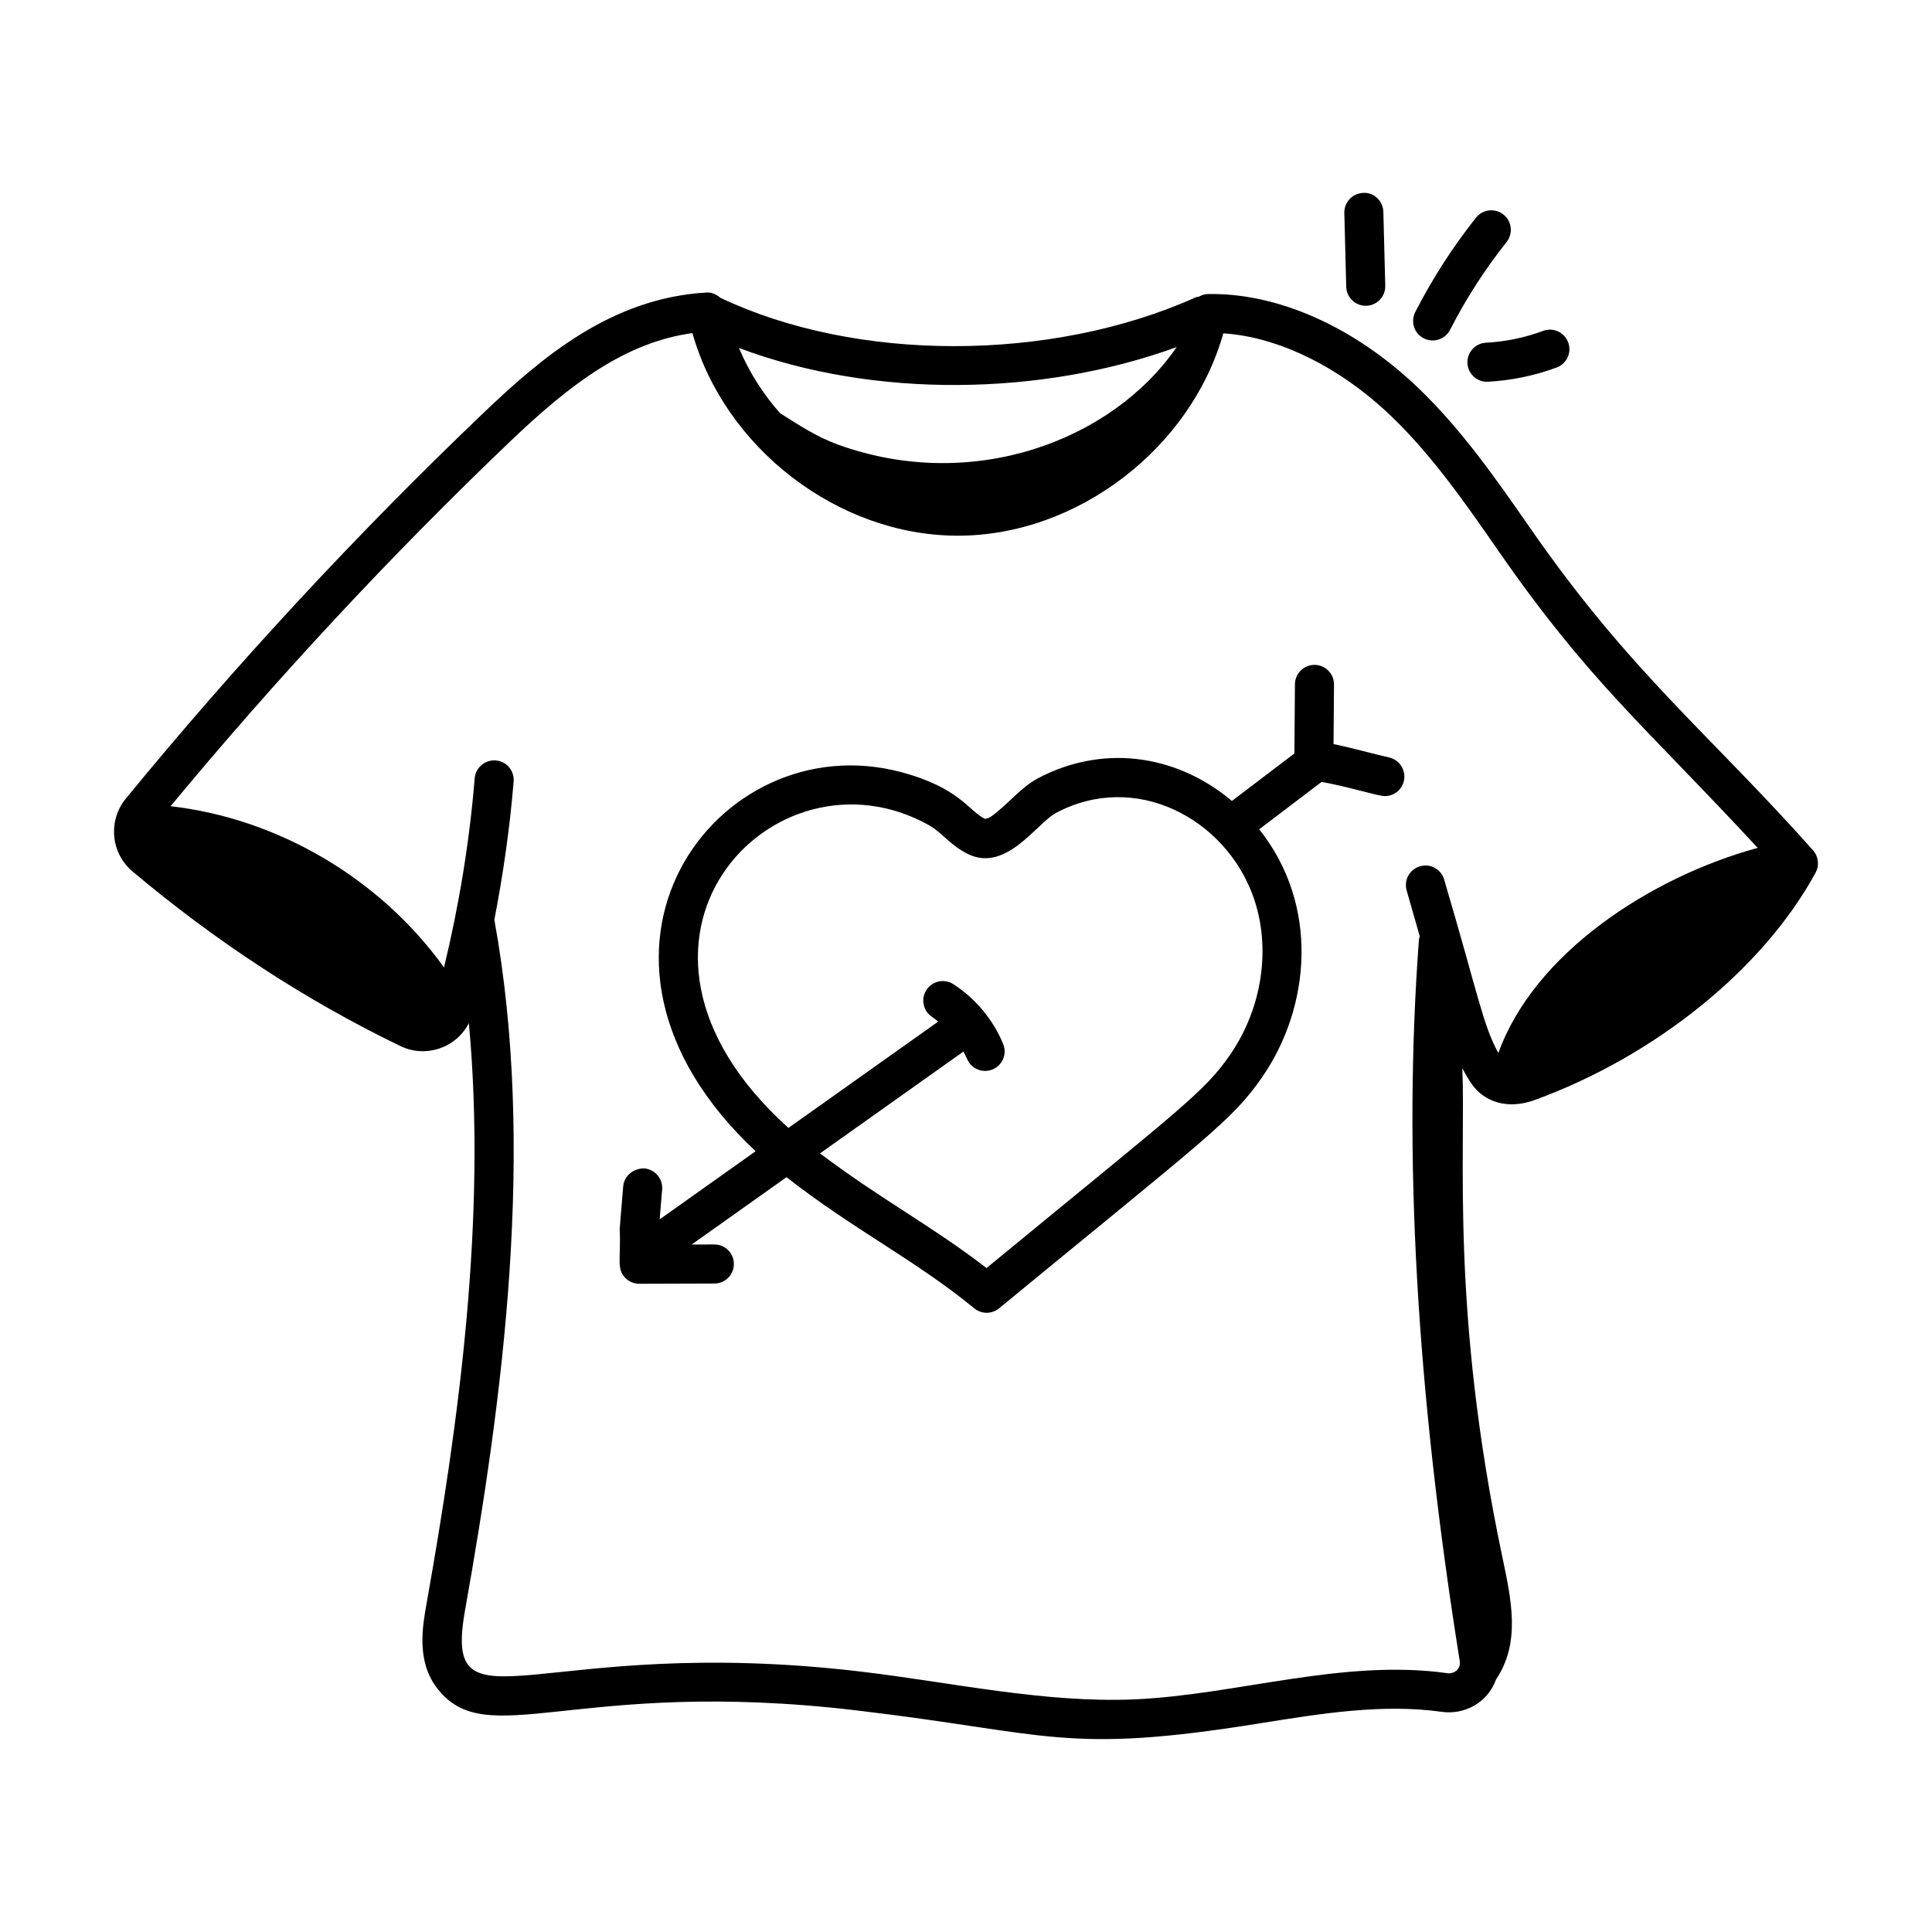
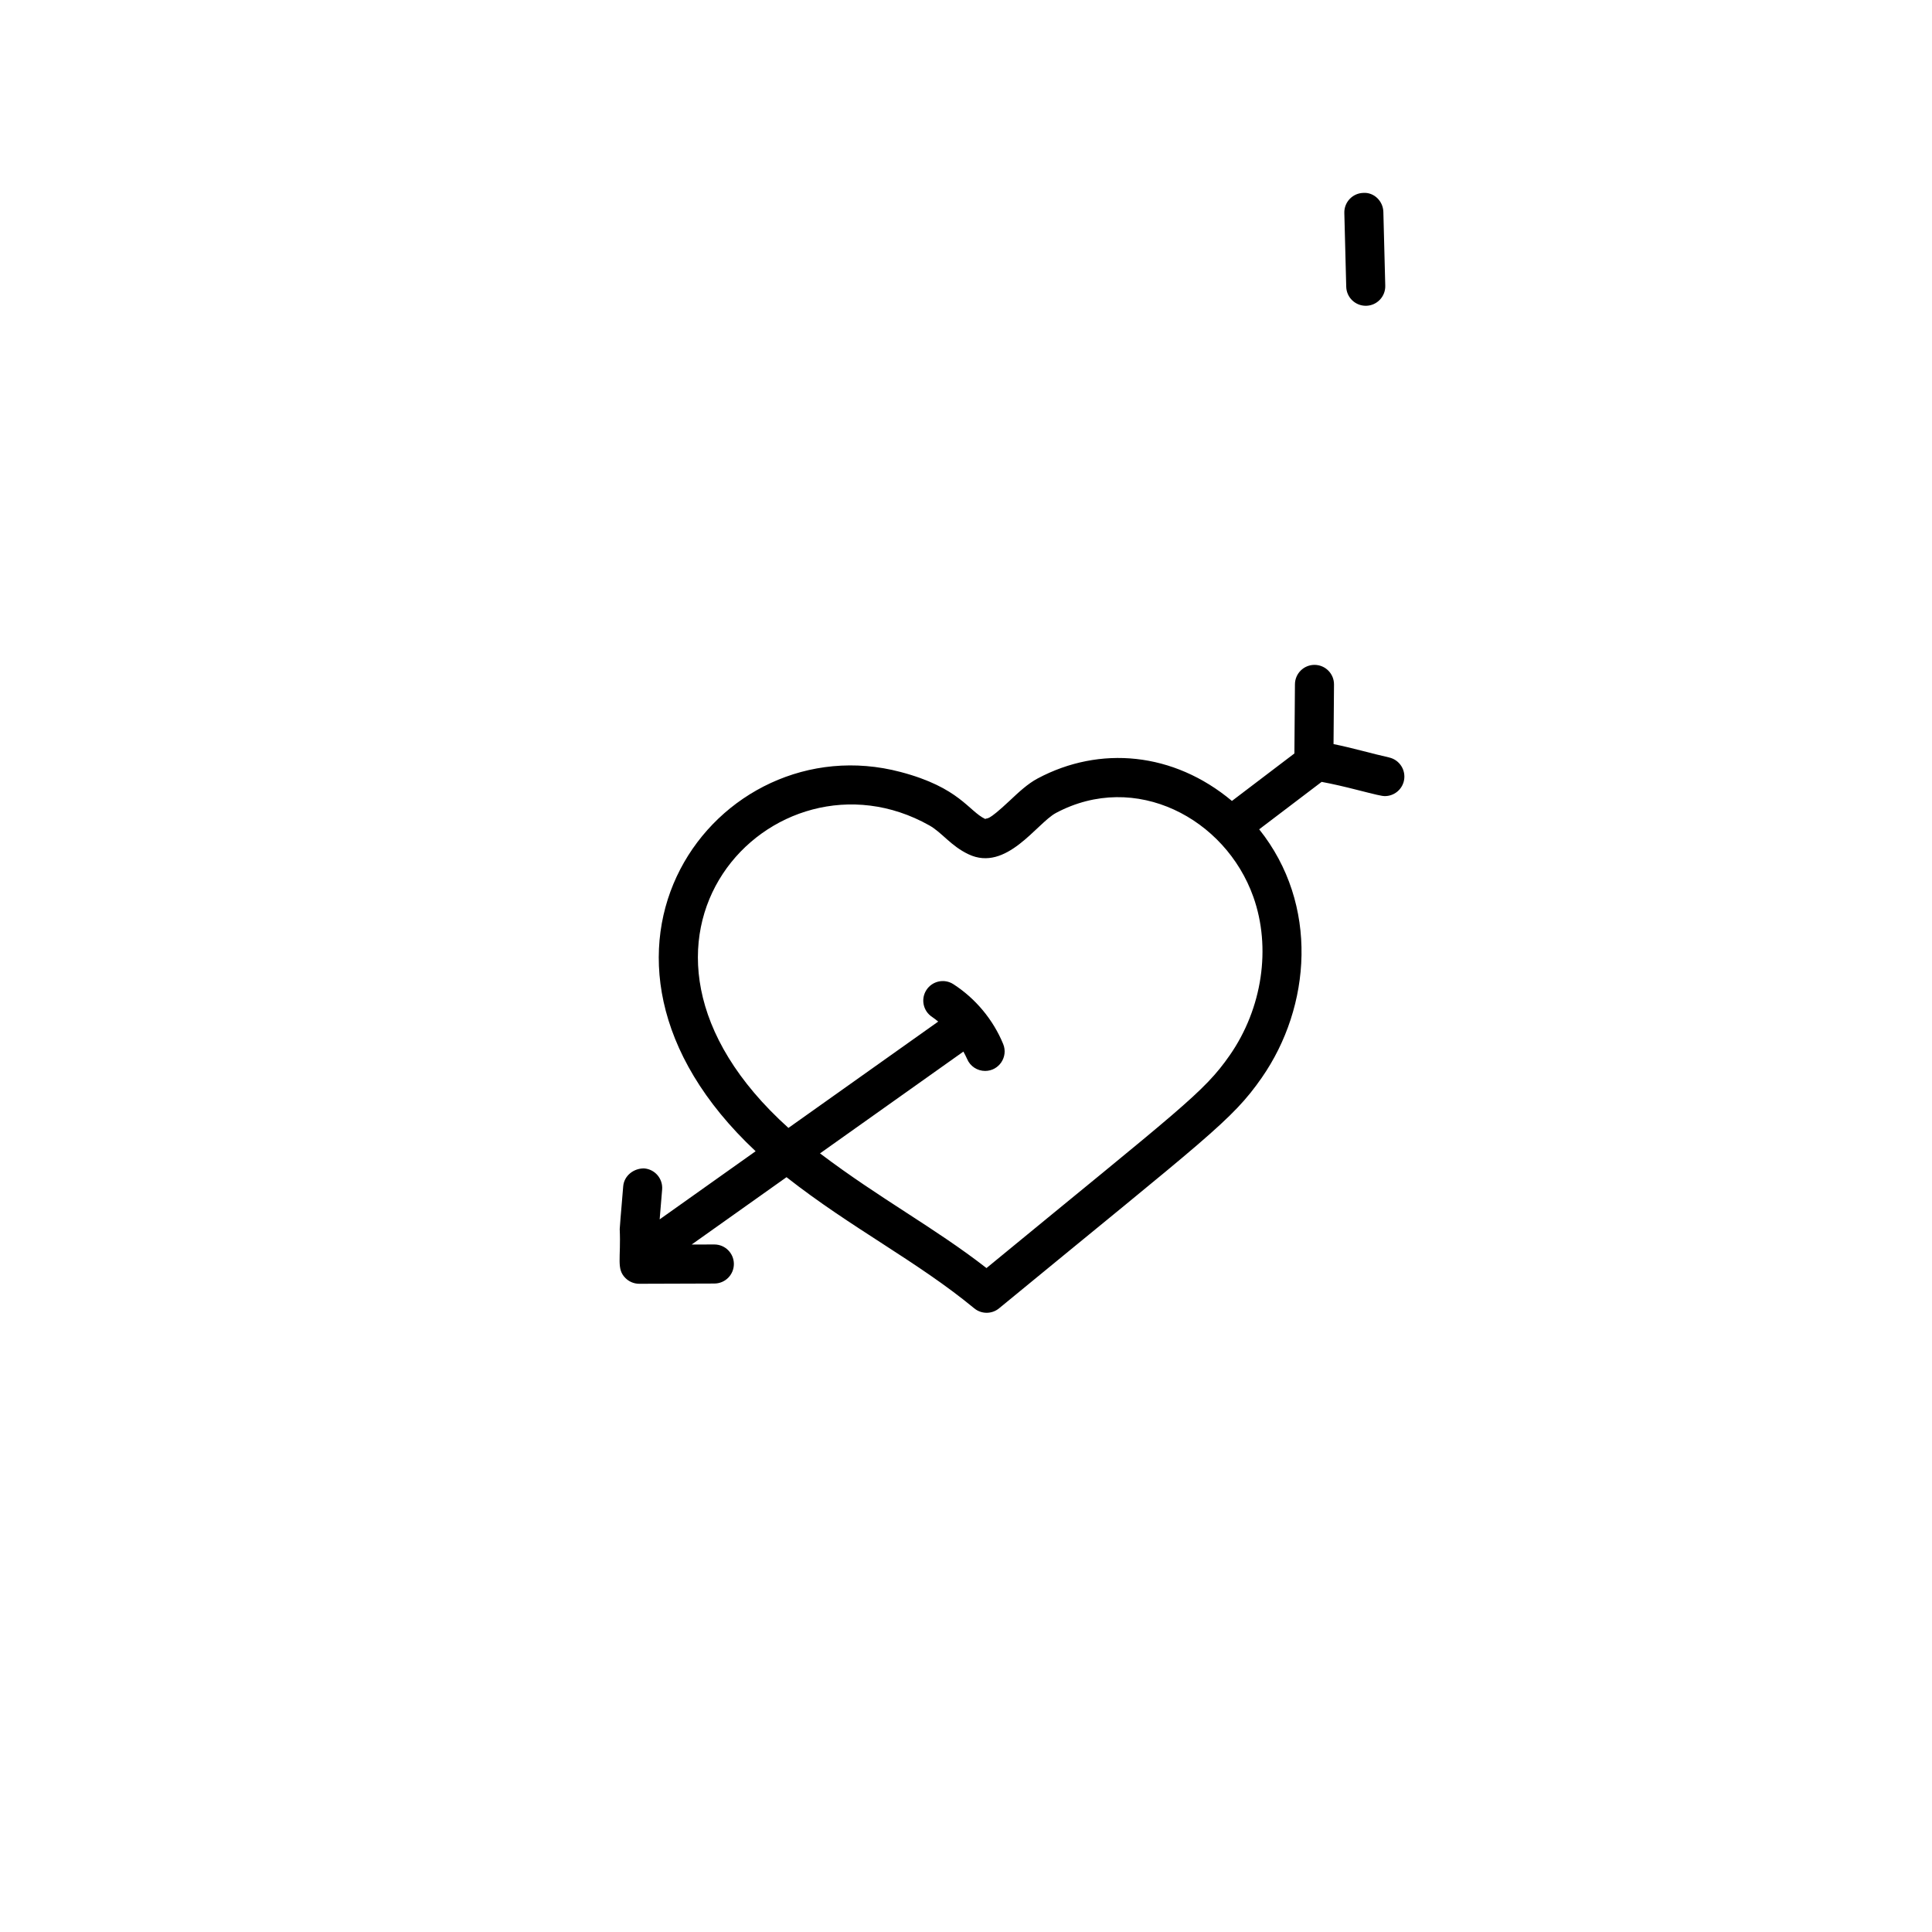
<svg xmlns="http://www.w3.org/2000/svg" fill="#000000" width="800px" height="800px" version="1.1" viewBox="144 144 512 512">
  <g>
-     <path d="m549.6 284.08c-8.941-12.887-18.184-26.211-29.859-37.379-16.984-16.242-37.383-25.168-55.715-24.773-0.848 0.023-1.617 0.309-2.324 0.699-0.297 0.074-0.602 0.074-0.891 0.203-38.406 17.203-89.98 17.18-125.94 0.07-1.031-0.934-2.356-1.5-3.703-1.371-25.176 1.457-43.645 17.199-58.98 31.844-33.512 31.992-65.422 66.398-94.84 102.26-4.769 5.816-3.992 14.457 1.723 19.262 22.219 18.715 46.137 34.312 71.102 46.348 6.582 3.168 14.668 0.555 18.082-6.106 4.801 51.777-2.734 106.18-11.211 153.83-1.066 5.977-2.668 15.008 2.535 22.074 13.18 17.887 36.488-2.652 111.36 6.227 51.324 6.043 55.105 11.742 106.64 3.477 16.914-2.711 32.902-5.277 48.508-3.094 5.883 0.84 12.145-2.312 14.383-8.59 6.566-9.742 4.066-21.039 1.645-32.551-13.75-65.312-9.633-106.67-10.582-129.43 0.816 1.562 1.656 3.023 2.551 4.281 3.367 4.734 9.539 6.727 16.582 4.172 32.102-11.699 60.641-34.797 74.488-60.273 1.039-1.914 0.77-4.281-0.676-5.91-27.328-30.762-48.348-47.02-74.875-85.277zm-93.758-48.109c-17.172 24.934-54.141 38.641-89.559 25.93-5.863-2.106-10.684-5.32-15.578-8.414-4.527-5.141-8.238-10.977-10.875-17.277 35.918 13.543 80.559 12.715 116.01-0.238zm70.887 141.16c-0.789-2.75-3.668-4.379-6.398-3.551-2.75 0.781-4.34 3.644-3.555 6.394l3.484 12.191c-0.066 0.27-0.203 0.508-0.223 0.797-4.234 56.676-0.699 119.25 10.82 191.3 0.324 2.031-1.527 3.457-3.356 3.141-27.656-3.844-55.586 5.719-82.801 6.949-23.977 1.016-48.281-4.477-72.547-7.359-85.586-10.129-110.96 17.746-104.92-16.203 10.051-56.473 18.824-122.37 7.777-183.04 2.336-12.082 4.117-24.43 5.109-36.656 0.234-2.852-1.891-5.344-4.742-5.574-2.82-0.223-5.348 1.887-5.578 4.738-1.371 16.855-4.203 33.953-8.133 50.125-16.797-23.414-43.828-39.469-72.469-42.727 28.098-33.879 58.355-66.449 90.141-96.801 16.086-15.359 30.621-26.172 48.164-28.578 8.547 30.355 38.453 53.594 70.129 53.688h0.199c31.723 0 61.781-23.203 70.363-53.621 14.527 0.91 30.832 8.875 44.383 21.836 10.926 10.445 19.867 23.332 28.508 35.801 24.18 34.844 38.551 46.129 68.727 78.715-28.484 7.789-59.25 27.945-68.727 54.363-4.106-7.394-5.426-15.711-14.359-45.93z" />
    <path d="m512.12 344.73c-4.586-1.016-9.625-2.508-14.719-3.539l0.125-15.777c0.023-2.859-2.273-5.195-5.137-5.215h-0.039c-2.84 0-5.152 2.293-5.176 5.137l-0.145 18.34-16.555 12.582c-15.469-12.945-35.012-14.738-51.488-5.957-2.637 1.402-5.039 3.66-7.359 5.844-6.238 5.856-5.832 4.426-6.523 4.898-4.406-2.078-6.777-8.332-22.418-12.453-48.719-12.906-94.238 48.188-38.438 100.5l-25.43 18.055c0.465-5.504 0.535-6.273 0.66-7.957 0.207-2.852-1.93-5.336-4.781-5.547-2.766-0.039-5.328 1.934-5.543 4.777-0.289 3.969-0.621 6.891-0.922 11.309 0.359 7.856-0.949 10.516 1.523 12.98 0.969 0.965 2.285 1.508 3.652 1.508 0.695 0 20.613-0.066 19.918-0.066 2.859-0.008 5.168-2.332 5.16-5.195-0.012-2.852-2.324-5.156-5.176-5.156-0.695 0-6.711 0.02-6.016 0.02l25.145-17.852c17.152 13.488 34.586 22.246 49.738 34.75 1.945 1.602 4.703 1.559 6.582 0.008 55.379-45.523 61.688-49.727 69.629-61.129 13.066-18.789 15.238-45.875-0.688-65.82l16.551-12.57c2.965 0.551 6.109 1.285 9.258 2.09 5.207 1.32 6.668 1.68 7.496 1.68 2.375 0 4.516-1.645 5.051-4.059 0.609-2.797-1.148-5.559-3.938-6.18zm-42.234 78.938c-6.891 9.902-12.797 13.914-64.457 56.383-13.648-10.637-28.023-18.234-44.121-30.391l38-26.977c0.332 0.637 0.695 1.258 0.969 1.918 0.82 2 2.754 3.207 4.789 3.207 3.676 0 6.184-3.742 4.781-7.144-2.652-6.449-7.336-12.07-13.195-15.844-2.394-1.551-5.606-0.855-7.152 1.551s-0.852 5.609 1.555 7.156c0.559 0.359 1.059 0.797 1.582 1.203l-39.695 28.18c-54.961-49.477-3.871-103.38 37.359-80.16 3.402 1.938 5.656 5.41 10.367 7.644 10.035 4.769 18.086-8.242 23.18-10.957 21.059-11.215 44.906 1.453 52.297 22.234 4.789 13.473 2.391 29.566-6.258 41.996z" />
    <path d="m505.3 195.12c-2.859 0.074-5.113 2.453-5.039 5.312l0.504 19.559c0.07 2.809 2.371 5.043 5.168 5.043h0.137c2.859-0.074 5.113-2.453 5.039-5.312l-0.504-19.559c-0.066-2.859-2.477-5.242-5.305-5.043z" />
-     <path d="m542.43 200.86c-2.231-1.785-5.484-1.41-7.273 0.828-6.164 7.758-11.578 16.176-16.098 25.004-1.301 2.547-0.293 5.668 2.254 6.969 2.551 1.297 5.664 0.285 6.965-2.25 4.207-8.23 9.246-16.062 14.984-23.277 1.777-2.238 1.406-5.492-0.832-7.273z" />
-     <path d="m538.33 245.16c6.211-0.332 12.332-1.598 18.195-3.766 2.684-0.992 4.055-3.965 3.062-6.644-0.992-2.684-3.977-4.078-6.648-3.059-4.891 1.805-9.988 2.859-15.16 3.133-2.856 0.156-5.043 2.59-4.894 5.445 0.156 2.934 2.723 5.086 5.445 4.891z" />
+     <path d="m538.33 245.16z" />
  </g>
</svg>